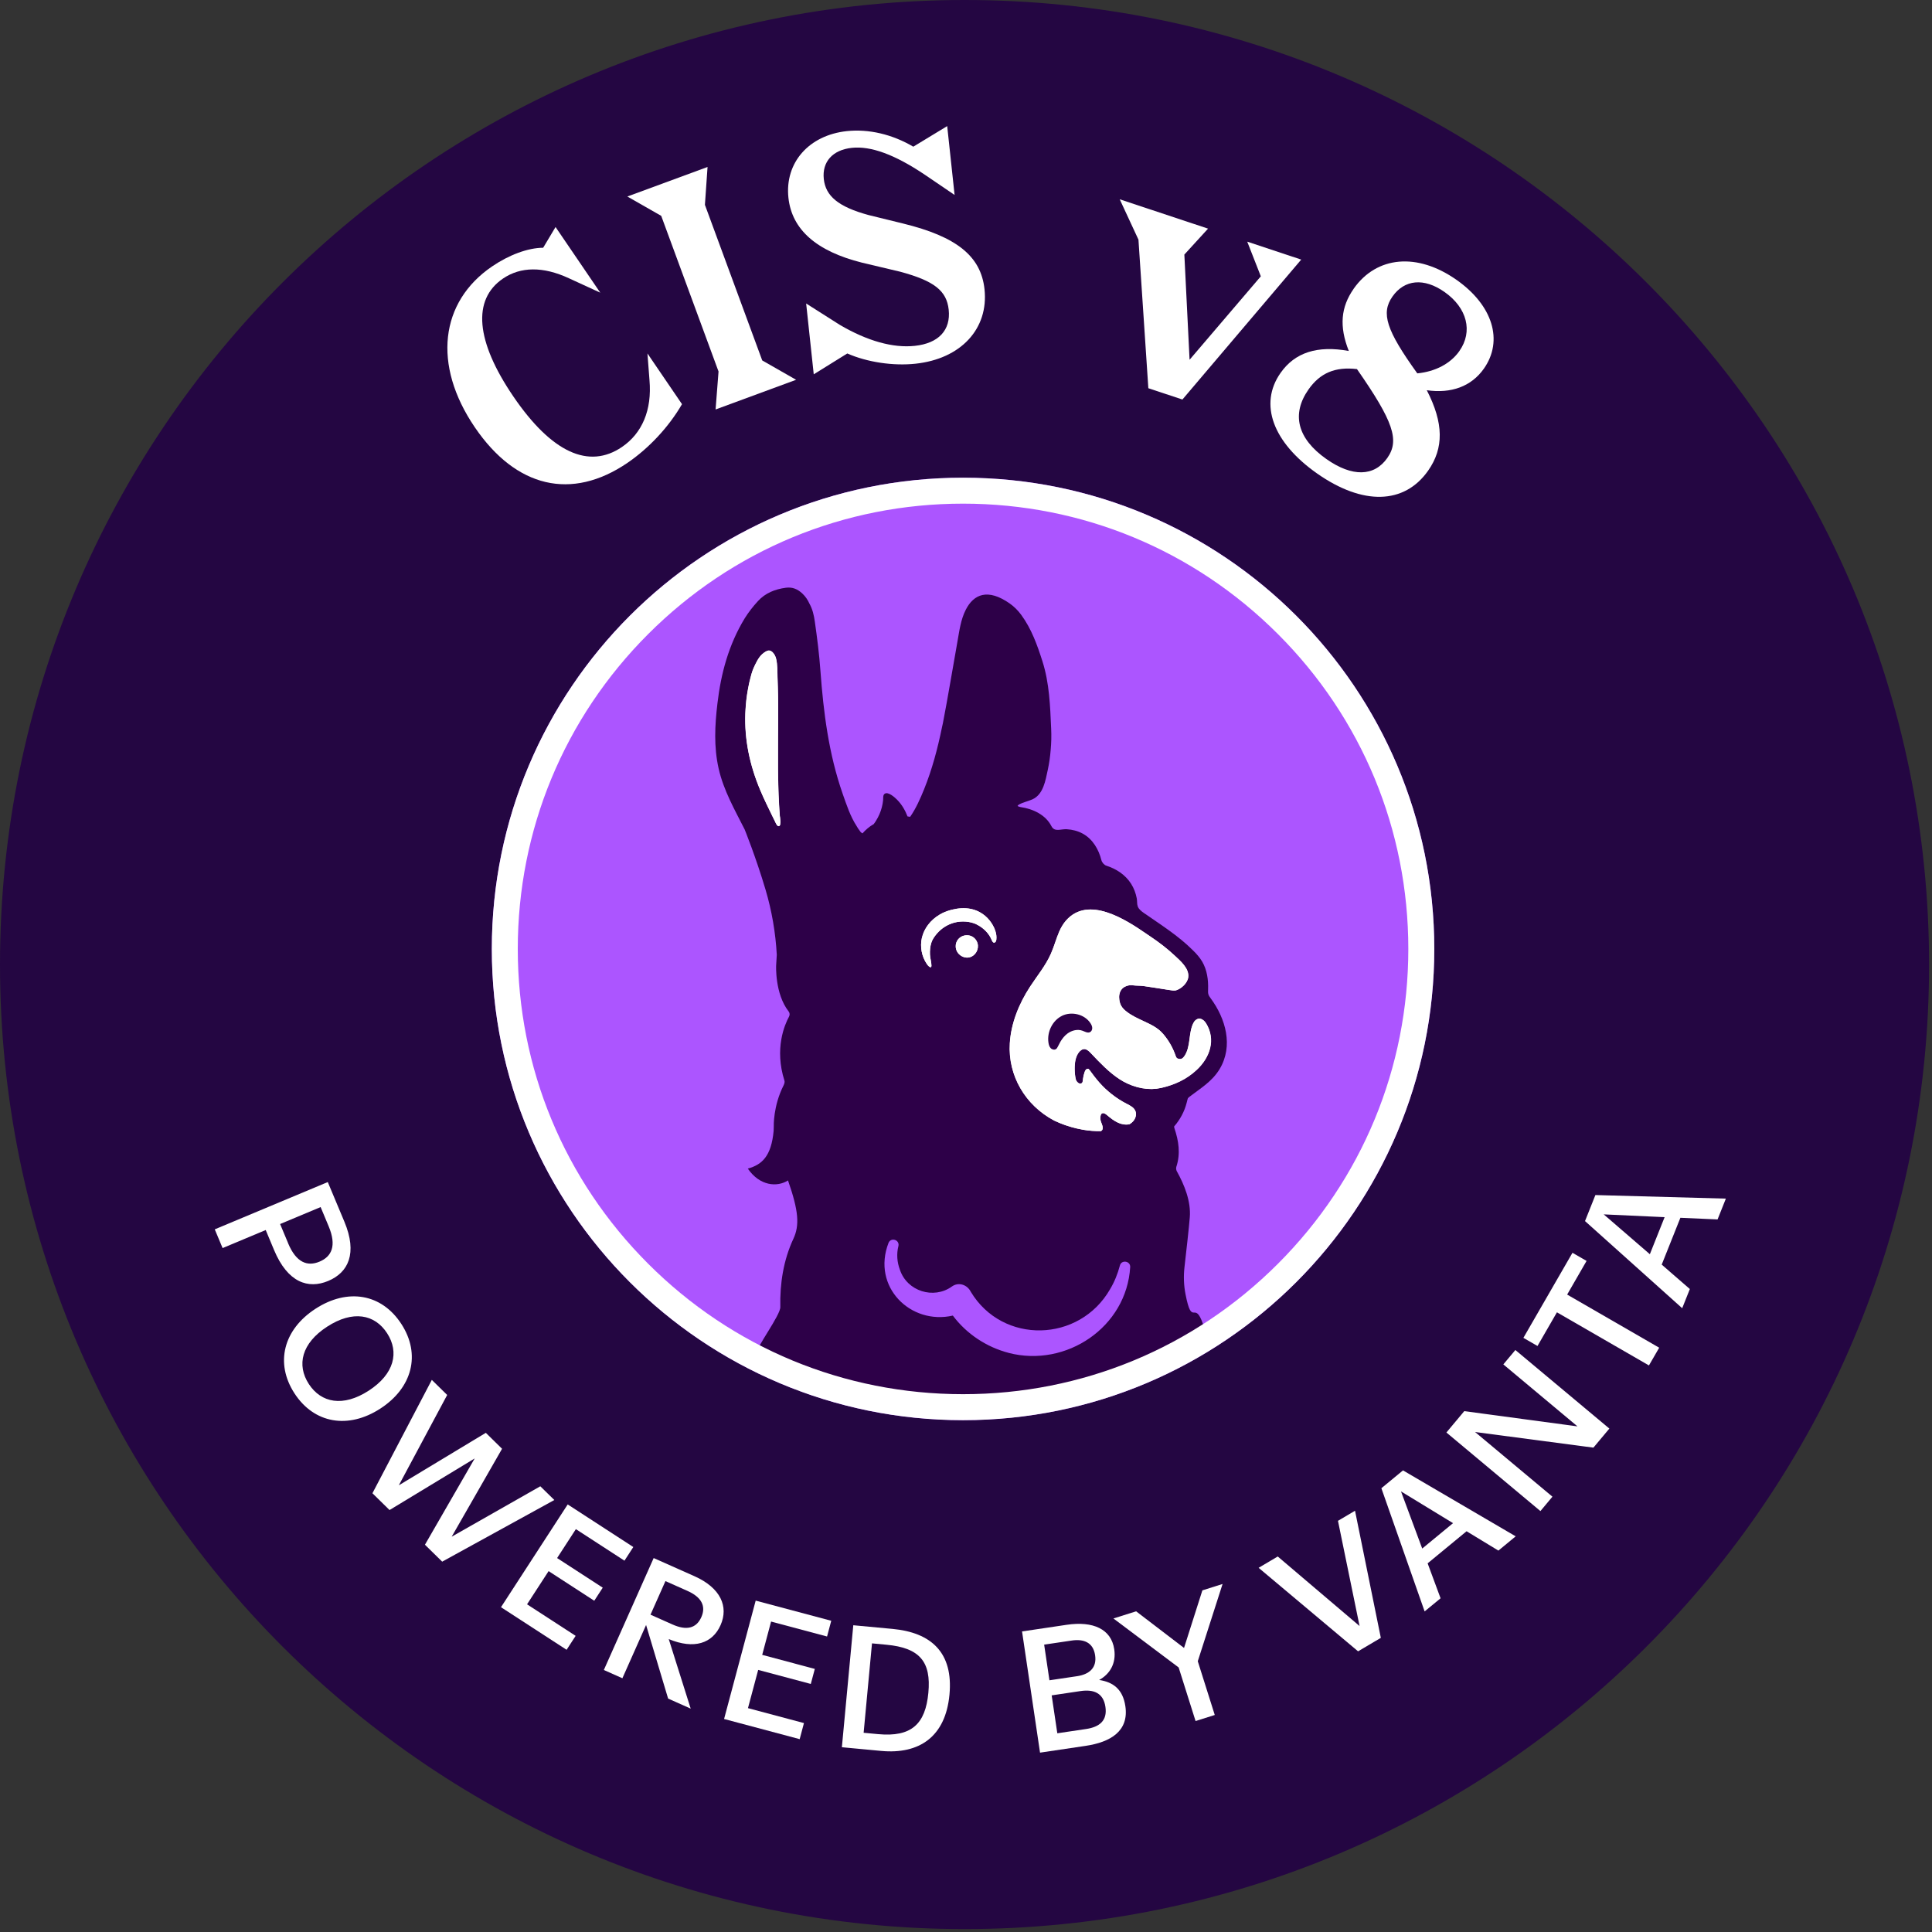
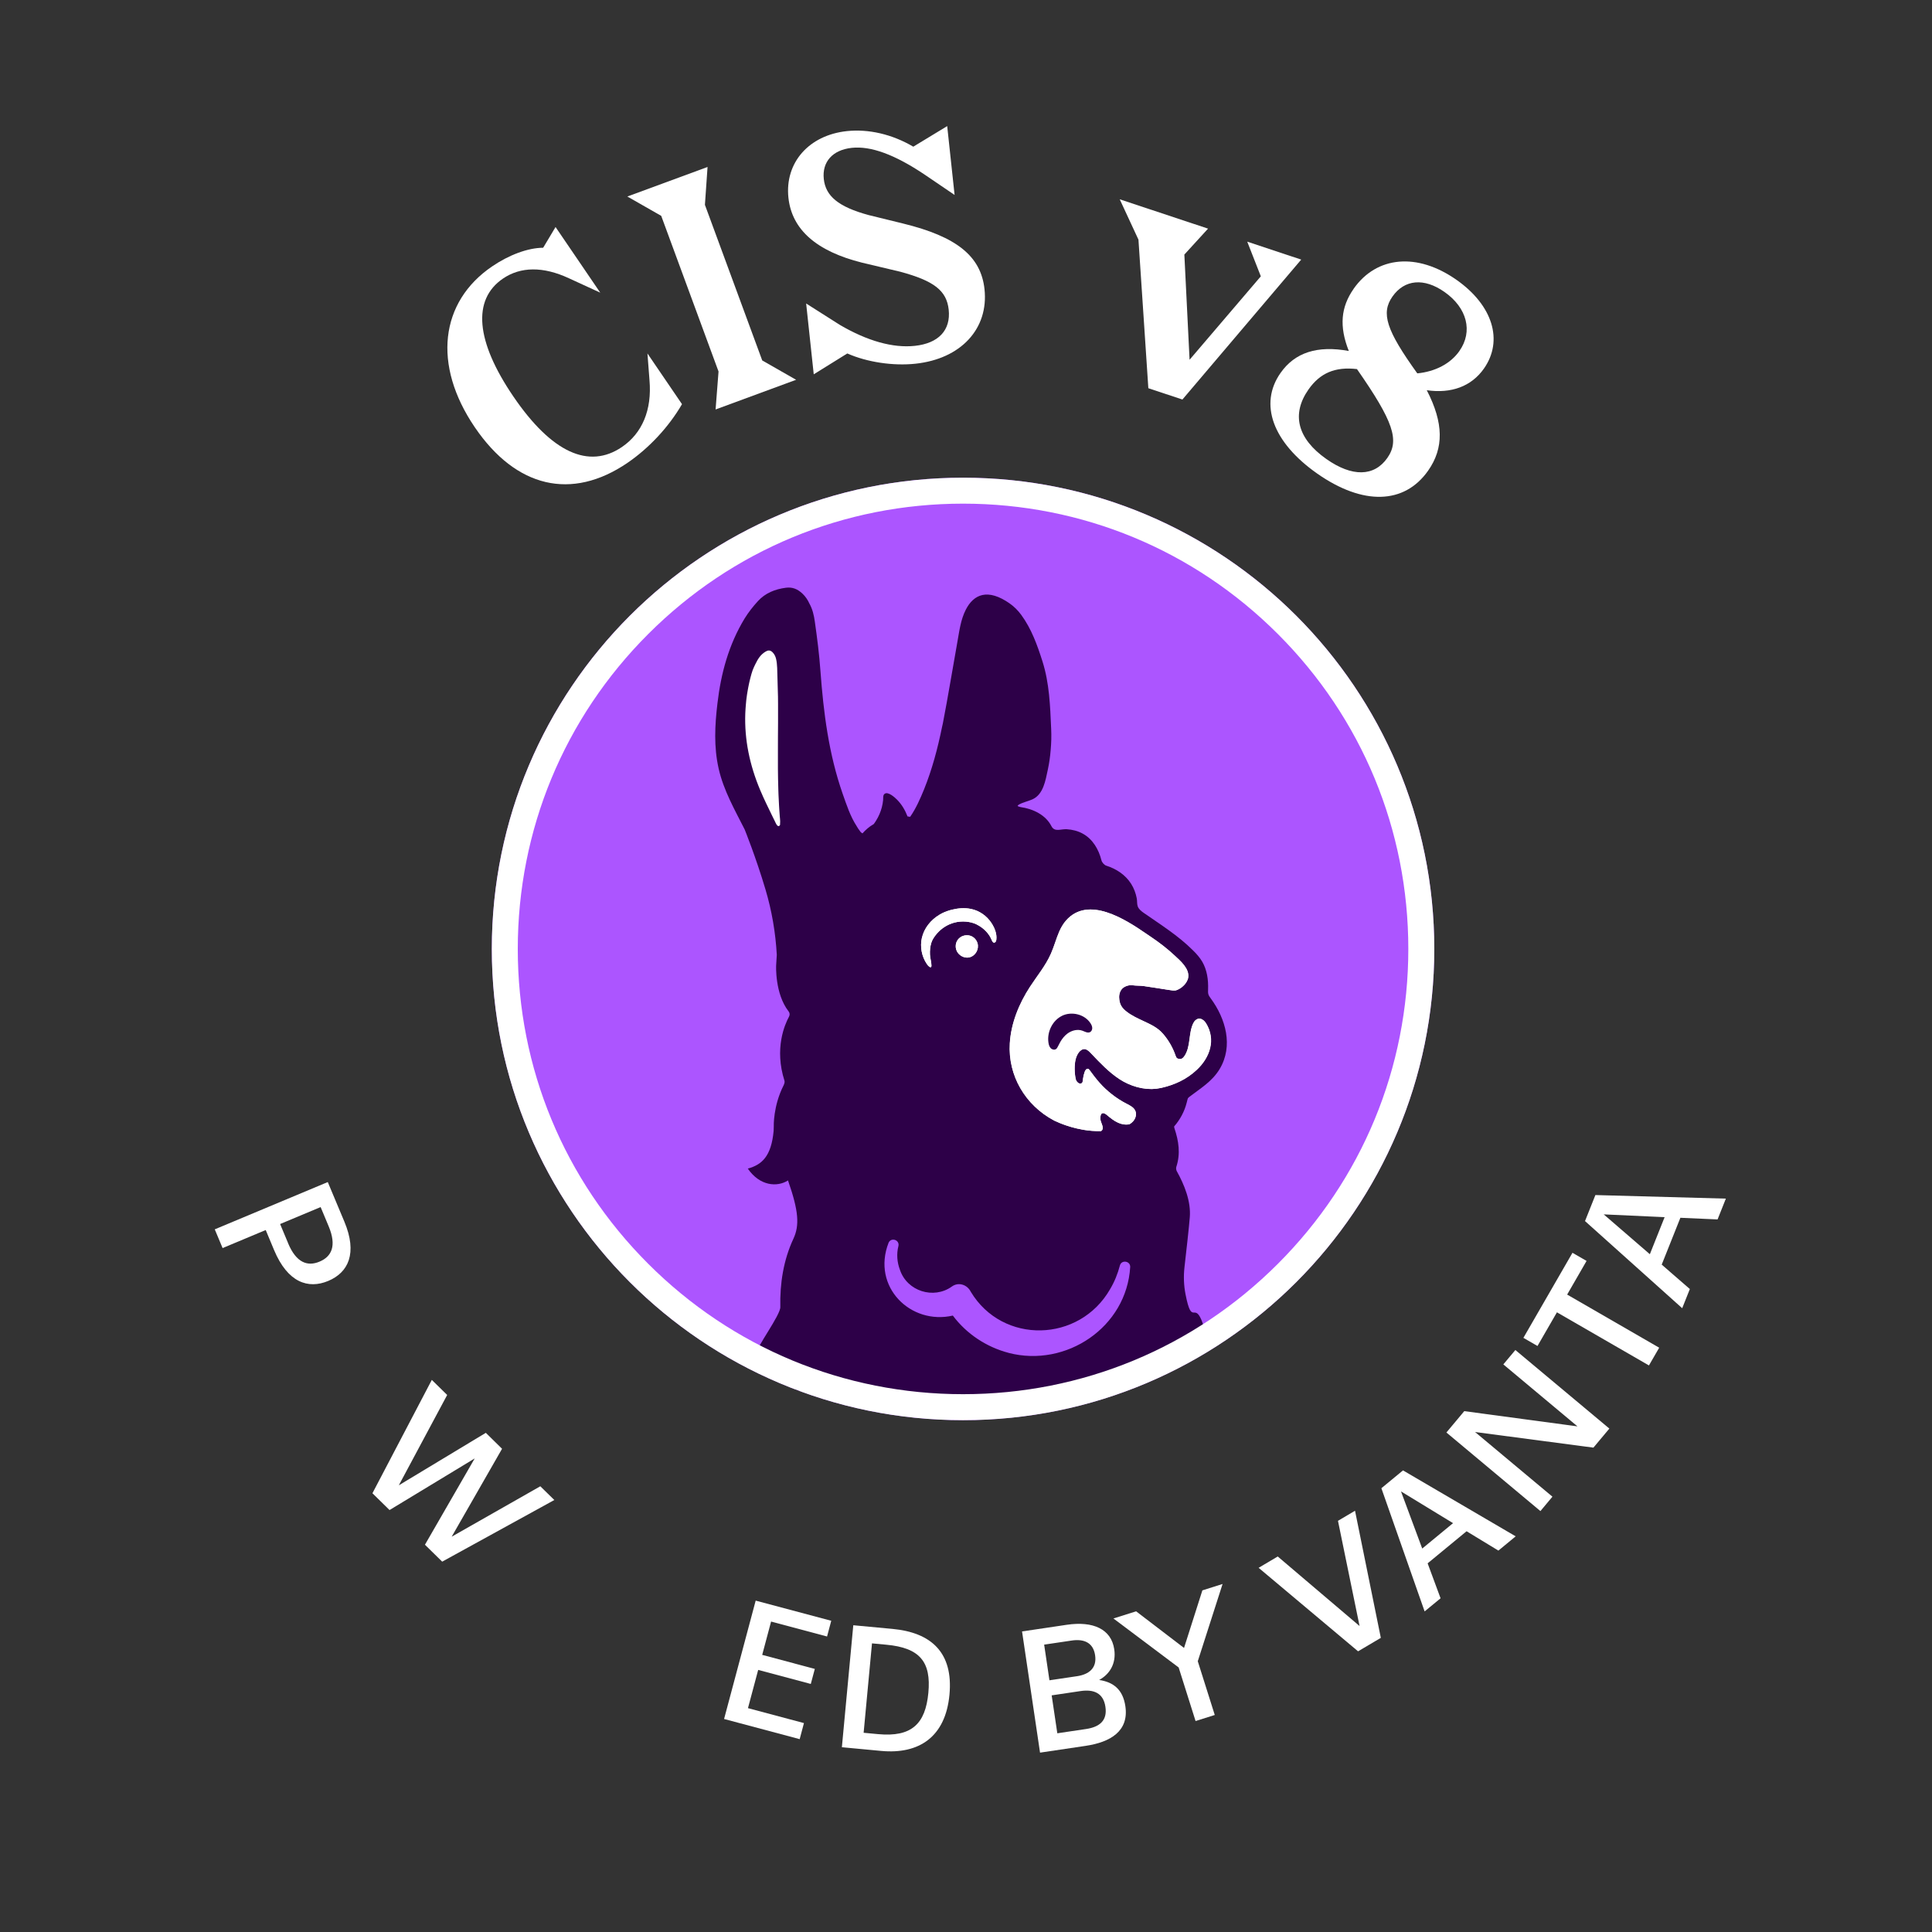
<svg xmlns="http://www.w3.org/2000/svg" width="596" height="596" viewBox="0 0 596 596" fill="none">
  <rect x="0" y="0" width="596" height="596" fill="#333333" stroke="none" />
  <g clip-path="url(#clip0_9684_473)">
-     <path d="M297.55 590.1C459.121 590.1 590.1 459.121 590.1 297.55C590.1 135.979 459.121 5 297.55 5C135.979 5 5 135.979 5 297.55C5 459.121 135.979 590.1 297.55 590.1Z" fill="#240642" stroke="#240642" stroke-width="10" stroke-miterlimit="10" />
    <path d="M297.09 438.1C377.376 438.1 442.46 373.016 442.46 292.73C442.46 212.445 377.376 147.36 297.09 147.36C216.804 147.36 151.72 212.445 151.72 292.73C151.72 373.016 216.804 438.1 297.09 438.1Z" fill="#AC55FF" />
    <path d="M303.26 432.92C329.49 433.08 327.68 432 350.35 422.47C361.04 417.79 365.33 414.01 365.33 414.01C361.89 412.15 373.55 415.61 371.11 408.47C368.5 400.81 367.77 409.68 365.73 399.32C365.18 396.55 365.08 393.7 365.4 390.89C365.96 385.99 366.78 378.76 367.04 375.5C367.43 370.55 365.34 365.44 363 361.25C362.82 360.88 362.76 360.32 362.89 359.93C364.22 355.88 363.62 351.97 362.29 348.03C362.23 347.86 362.21 347.69 362.21 347.49C364.03 345.41 365.38 342.91 366.06 340.24C366.22 339.61 366.32 339.17 366.45 338.8C366.55 338.67 366.67 338.55 366.78 338.46C370.18 335.83 373.9 333.7 376.26 329.76C380.51 322.65 378.12 314.27 373.5 307.99C373.23 307.62 372.93 307.23 372.79 306.79C372.63 306.29 372.66 305.75 372.68 305.23C372.79 302.27 372.36 299.2 370.86 296.64C370.09 295.34 369.07 294.2 367.98 293.14C363.48 288.64 358.03 285.24 352.81 281.6C352.09 281.1 351.26 280.45 350.97 279.58C350.71 278.86 350.83 277.94 350.68 277.15C350.38 275.55 349.8 274 348.93 272.63C347.16 269.85 344.35 268.02 341.25 267.04C340.63 266.84 339.94 266.04 339.78 265.38C338.93 262.02 337.1 258.84 333.98 257.15C332.48 256.33 330.79 255.92 329.1 255.81C327.23 255.69 325.33 256.79 324.34 254.84C322.58 251.38 318.68 249.52 314.8 248.97C314.61 248.92 314.43 248.86 314.23 248.8C314.11 248.76 313.98 248.7 313.91 248.61C314 248.44 314.19 248.28 314.35 248.19C315.64 247.48 317.12 247.19 318.47 246.6C321.88 245.09 322.53 240.72 323.24 237.44C323.67 235.44 323.96 233.42 324.12 231.38C324.32 229.19 324.38 226.98 324.27 224.79C323.96 217.78 323.73 210.75 321.58 204C319.98 198.97 318.2 194 315.04 189.68C314.04 188.32 312.84 187.11 311.46 186.15C304.7 181.42 300.38 183.32 297.95 188.06C296.35 191.18 295.95 194.64 295.34 198.04C293.84 206.38 292.49 214.77 290.87 223.11C290.78 223.52 290.7 223.95 290.59 224.37C289.26 230.88 287.55 237.34 285.06 243.51C283.88 246.41 282.58 249.37 280.78 251.97L279.96 251.86C279.23 249.96 278.22 248.21 276.75 246.71C276.06 246.02 273.95 244.06 272.87 244.9C272.33 245.31 272.49 246.25 272.43 246.84C272.36 247.58 272.22 248.33 272.03 249.06C271.65 250.52 271.04 251.91 270.24 253.19C270.02 253.56 269.78 253.9 269.51 254.25C269.45 254.28 269.38 254.31 269.31 254.35C268.08 255.09 267 256.03 266.06 257.09C265.94 257.03 265.81 256.94 265.64 256.8C265.59 256.77 265.54 256.71 265.49 256.66C265.23 256.3 264.97 255.94 264.71 255.58C264.55 255.32 264.41 255.08 264.28 254.87C262.29 251.81 261.15 248.27 259.94 244.84C255.65 232.56 254.04 219.81 253.09 206.92C252.73 201.84 252.08 196.78 251.36 191.73C251.09 189.8 250.65 187.89 249.7 186.21C249.19 185.08 248.51 184.03 247.52 183.1C246.04 181.72 244.46 181.05 242.44 181.31C239.1 181.75 236.08 182.94 233.79 185.46C232.28 187.11 230.88 188.9 229.71 190.79C224.81 198.85 222.4 207.72 221.32 217.02C220.52 223.73 220.18 230.39 221.69 237.08C223.2 243.8 226.65 249.8 229.72 255.88C229.72 255.88 233.17 264.38 236.15 274.41C238.1 280.97 239.26 287.74 239.63 294.55C239.55 295.65 239.49 296.73 239.43 297.83C239.43 297.83 239 306.53 243.28 312.01C243.65 312.47 243.69 313.11 243.4 313.63C242.07 316.08 238.84 323.48 242 333.39C242.14 333.82 241.92 334.44 241.71 334.86C238.48 341.23 238.7 347.47 238.7 347.47C238.7 347.91 238.68 348.37 238.66 348.85C237.93 356.77 235.01 359.31 230.69 360.5C234.42 365.93 239.79 366.26 243.09 364.15C246.38 373.56 246.7 377.99 244.74 382.18C241.68 388.74 240.56 395.99 240.72 403.22C240.77 405.69 233.34 415.59 233.07 417.93C232.06 426.74 246.87 423.41 245.49 426.14C242.32 432.42 255.68 426.34 263.35 432.67L303.22 432.92H303.26ZM311.17 417.35C304.34 415.57 298.18 411.51 293.94 405.84C280.94 408.83 268.82 396.99 274.12 383.36C274.93 381.59 277.6 382.52 277.15 384.4C276.53 386.83 276.74 389.4 277.6 391.67C279.81 398.37 288.05 400.89 293.62 396.89C295.68 395.39 298.38 396.29 299.47 398.49C309.31 414.84 332.98 414.17 342.43 397.73C343.81 395.44 344.79 392.97 345.48 390.38C345.96 388.54 348.75 388.98 348.65 390.88C347.55 409.42 328.92 421.94 311.17 417.36V417.35Z" fill="#2D0048" />
    <path d="M286.7 298.22C286.7 298.22 286.79 298.29 286.84 298.31C286.93 298.36 287.03 298.4 287.13 298.37C287.3 298.32 287.34 298.1 287.34 297.92C287.34 296.74 286.93 295.65 286.88 294.48C286.82 293.22 286.94 291.95 287.33 290.75C287.65 289.76 288.33 288.82 289 288.03C290.39 286.4 292.28 285.19 294.35 284.63C295.53 284.31 296.77 284.21 297.99 284.31C299.08 284.4 300.21 284.65 301.19 285.13C301.82 285.44 302.41 285.8 302.97 286.22C303.85 286.89 304.62 287.69 305.22 288.62C305.52 289.08 305.76 289.57 305.97 290.08C306.14 290.49 306.45 291.01 306.95 290.7C307.23 290.53 307.32 290.17 307.36 289.85C307.47 288.94 307.33 288.03 307.04 287.15V287.13C306.83 286.49 306.54 285.88 306.2 285.3C306.09 285.1 305.97 284.91 305.84 284.72C304.38 282.5 302.08 280.89 299.45 280.38C297.56 280.01 295.59 280.16 293.72 280.62C292.67 280.88 291.64 281.23 290.67 281.71C290.37 281.86 290.08 282.02 289.8 282.19C287.15 283.78 285.08 286.31 284.39 289.35C283.78 292.08 284.34 295.04 285.91 297.36C286.13 297.69 286.38 298 286.71 298.22H286.7Z" fill="white" />
-     <path d="M240.59 251.86C240.57 251.37 240.52 250.89 240.49 250.41C240.47 250.19 240.46 249.97 240.44 249.75C240.41 249.36 240.39 248.97 240.37 248.59C240.3 247.46 240.25 246.33 240.2 245.19C240.17 244.7 240.16 244.22 240.15 243.73C240.08 241.54 240.04 239.34 240.02 237.15C240.02 236.4 240.01 235.65 240.02 234.9C240.01 233.65 240.01 232.41 240.02 231.17C240.02 229.92 240.03 228.67 240.03 227.42L240.06 223.07C240.06 221.63 240.06 220.19 240.06 218.74C240.06 218.21 240.06 217.68 240.06 217.16C240.06 216.41 240.05 215.67 240.04 214.92C240 212.92 239.96 210.92 239.87 208.91C239.79 207.06 239.89 205.04 239.44 203.24C239.28 202.58 238.99 201.95 238.55 201.45C238.47 201.36 238.39 201.26 238.3 201.18C238.01 200.92 237.66 200.71 237.28 200.69C236.89 200.67 236.52 200.85 236.18 201.05C234.59 202 233.82 203.36 233.03 204.96C232.89 205.23 232.76 205.51 232.64 205.78C232.33 206.48 232.06 207.19 231.86 207.9C231.63 208.71 231.42 209.53 231.23 210.34C231.18 210.56 231.13 210.77 231.09 210.98C231 211.41 230.91 211.85 230.83 212.28C230.76 212.62 230.7 212.95 230.65 213.29C230.6 213.61 230.54 213.93 230.49 214.25C230.43 214.62 230.38 215 230.34 215.36C230.32 215.51 230.3 215.67 230.28 215.84C230.25 216.01 230.24 216.18 230.22 216.36C230.22 216.37 230.22 216.39 230.22 216.42C230.18 216.78 230.15 217.14 230.12 217.5C230.08 217.89 230.06 218.27 230.03 218.65C230.02 218.76 230.02 218.87 230.01 218.99C229.98 219.38 229.96 219.77 229.95 220.16C229.67 228.15 231.29 236.02 234.54 243.73C235.12 245.1 235.73 246.45 236.37 247.8C237.01 249.14 237.66 250.48 238.31 251.81C238.37 251.91 238.42 252.02 238.47 252.13C238.69 252.57 238.9 253.01 239.12 253.45C239.28 253.78 239.42 254.14 239.64 254.45C239.68 254.5 239.71 254.56 239.76 254.61C239.9 254.76 240.07 254.89 240.26 254.87C240.41 254.85 240.53 254.75 240.6 254.61C240.67 254.49 240.7 254.34 240.72 254.19C240.76 253.9 240.77 253.6 240.76 253.3C240.76 253.06 240.73 252.81 240.71 252.57C240.69 252.34 240.64 252.1 240.64 251.87L240.59 251.86Z" fill="white" />
    <path d="M372.03 315.63C371.63 314.99 371.03 314.43 370.31 314.28C370.19 314.25 370.06 314.24 369.95 314.23C369.14 314.32 368.49 314.9 368.12 315.69C366.62 318.82 367.38 322.79 365.47 325.7C365.24 326.05 364.96 326.39 364.59 326.58C364.3 326.72 363.94 326.75 363.64 326.63C363.54 326.63 363.44 326.61 363.35 326.57C363.26 326.54 363.17 326.49 363.09 326.42C362.86 326.21 362.75 325.91 362.65 325.61C361.81 323.17 360.5 320.9 358.82 318.95C357.14 316.99 355.02 316.05 352.7 314.96C351 314.16 349.26 313.37 347.75 312.23C346.07 310.98 345.34 309.82 345.26 307.73C345.25 307.46 345.26 307.2 345.3 306.95C345.3 306.87 345.33 306.8 345.34 306.73C345.37 306.56 345.41 306.39 345.47 306.24C345.5 306.17 345.52 306.09 345.55 306.02C345.62 305.85 345.7 305.69 345.79 305.54C345.82 305.5 345.83 305.45 345.86 305.41C345.98 305.24 346.11 305.08 346.26 304.94C346.32 304.88 346.4 304.82 346.47 304.76C346.57 304.68 346.66 304.61 346.77 304.54C346.85 304.49 346.94 304.43 347.03 304.39C347.14 304.33 347.26 304.29 347.38 304.24C347.47 304.21 347.55 304.17 347.65 304.14C348.18 303.95 348.79 303.88 349.46 303.96C350.57 304.11 351.73 304.04 352.84 304.19C355.41 304.55 357.96 304.99 360.54 305.38C361.28 305.49 362.08 305.65 362.78 305.52C363.42 305.32 364.08 304.96 364.66 304.49C364.67 304.49 364.68 304.47 364.69 304.46C364.87 304.31 365.05 304.16 365.21 303.99C365.25 303.95 365.28 303.91 365.32 303.87C365.45 303.73 365.59 303.58 365.7 303.43C365.76 303.35 365.81 303.27 365.86 303.19C365.94 303.07 366.03 302.95 366.1 302.82C366.17 302.69 366.22 302.56 366.28 302.44C366.32 302.35 366.37 302.27 366.4 302.18C366.48 301.96 366.54 301.74 366.57 301.51C366.96 298.78 364.13 296.41 362.35 294.75C360.1 292.65 357.62 290.74 355.05 289.02C354.58 288.71 354.11 288.38 353.64 288.06C347.2 283.63 335.73 276.19 328.88 283.98C328.65 284.24 328.44 284.5 328.25 284.77C328.17 284.89 328.09 285.01 328.02 285.13C327.91 285.29 327.8 285.45 327.7 285.61C327.57 285.82 327.45 286.05 327.33 286.27C327.29 286.34 327.25 286.42 327.21 286.49C327.06 286.79 326.91 287.09 326.78 287.4C325.84 289.58 325.22 291.94 324.26 294.11C324.26 294.11 324.26 294.13 324.25 294.13C324.23 294.17 324.22 294.21 324.2 294.25C322.58 297.92 319.97 301.04 317.78 304.4C314.38 309.63 311.93 315.6 311.54 321.82C310.91 331.84 316.33 340.95 325.14 345.64C325.24 345.69 325.32 345.73 325.42 345.78C325.9 346.01 326.39 346.22 326.89 346.42C327.03 346.48 327.17 346.53 327.3 346.59C327.69 346.75 328.09 346.9 328.5 347.04C328.63 347.08 328.75 347.13 328.88 347.17C329.97 347.54 331.09 347.87 332.23 348.13C332.28 348.14 332.33 348.15 332.38 348.16C332.94 348.29 333.5 348.4 334.06 348.5C334.09 348.5 334.12 348.51 334.15 348.52C335.98 348.83 337.84 348.98 339.67 348.94C340.11 348.66 340.32 348.18 340.13 347.41C340 346.87 339.73 346.36 339.58 345.82C339.44 345.3 339.42 344.75 339.53 344.22C339.58 343.96 339.67 343.69 339.89 343.53C340.36 343.18 341 343.57 341.45 343.94C342.54 344.86 343.66 345.78 344.96 346.36C346.06 346.85 347.32 347.07 348.47 346.81C348.67 346.68 348.87 346.54 349.06 346.39C349.25 346.23 349.43 346.06 349.6 345.87C350.3 345.06 350.67 343.9 350.33 342.89C350.28 342.74 350.21 342.59 350.13 342.45C350.09 342.37 350.03 342.3 349.98 342.22C349.94 342.17 349.91 342.12 349.87 342.07C349.79 341.97 349.7 341.88 349.61 341.79C349.59 341.77 349.58 341.76 349.56 341.74C349.45 341.64 349.34 341.54 349.22 341.45C348.68 341.07 348.05 340.75 347.47 340.45C345.89 339.64 344.39 338.66 342.99 337.56C342.3 337.02 341.63 336.45 340.99 335.85C340.35 335.25 339.74 334.62 339.16 333.96C338.08 332.73 337.12 331.45 336.16 330.14C336.07 330.02 335.97 329.9 335.86 329.8C335.82 329.78 335.78 329.75 335.73 329.74C335.48 329.67 335.2 329.79 335.02 329.98C334.84 330.17 334.74 330.42 334.64 330.66C334.38 331.37 334.2 332.12 334.11 332.88C334.04 333.44 334.11 334.22 333.33 334.28C332.97 334.31 332.63 334.11 332.39 333.83C332.3 333.74 332.21 333.65 332.14 333.54C331.91 333.18 331.82 332.75 331.75 332.32C331.57 331.22 331.51 330.11 331.55 329C331.61 327.48 331.89 325.9 332.8 324.68C333.27 324.05 334 323.51 334.77 323.65C334.96 323.69 335.14 323.77 335.32 323.87C335.85 324.14 336.33 324.66 336.7 325.06C339.37 327.87 342.07 330.73 345.31 332.87C345.73 333.15 346.16 333.41 346.6 333.65C347.01 333.87 347.42 334.08 347.84 334.27C347.9 334.3 347.96 334.33 348.03 334.36C348.43 334.54 348.84 334.71 349.26 334.86C349.34 334.89 349.42 334.92 349.49 334.94C349.91 335.09 350.33 335.22 350.75 335.34C350.81 335.36 350.88 335.37 350.95 335.39C351.84 335.63 352.75 335.79 353.67 335.88C353.74 335.88 353.8 335.89 353.87 335.9C354.31 335.94 354.75 335.95 355.19 335.95C355.27 335.95 355.35 335.95 355.44 335.95C355.88 335.94 356.32 335.91 356.76 335.86C356.83 335.86 356.89 335.84 356.96 335.83C357.42 335.77 357.88 335.69 358.34 335.59C362.33 334.67 366.03 333.03 369.21 330.04C373.28 326.24 375.2 320.73 372.06 315.64L372.03 315.63Z" fill="white" />
    <path d="M301.23 290.22C300.97 289.76 300.62 289.39 300.21 289.11C300.16 289.08 300.12 289.04 300.07 289.01C299.97 288.95 299.86 288.9 299.76 288.85C299.68 288.81 299.61 288.78 299.53 288.75C299.43 288.71 299.34 288.68 299.24 288.65C299.14 288.62 299.03 288.6 298.93 288.58C298.84 288.56 298.75 288.55 298.66 288.54C298.53 288.53 298.4 288.52 298.26 288.53C298.19 288.53 298.11 288.53 298.04 288.53C297.83 288.54 297.61 288.57 297.4 288.63C295.5 289.11 294.43 290.97 294.97 292.89C295.03 293.1 295.11 293.3 295.21 293.49C295.31 293.68 295.43 293.86 295.56 294.03C296.4 295.08 297.83 295.66 299.13 295.32C300.96 294.84 302.09 292.82 301.56 290.98C301.48 290.71 301.37 290.46 301.24 290.23L301.23 290.22Z" fill="white" />
    <path d="M240.68 254.17C240.66 254.32 240.63 254.46 240.56 254.59C240.49 254.72 240.37 254.83 240.22 254.85C240.03 254.87 239.86 254.74 239.72 254.59C239.68 254.54 239.64 254.48 239.6 254.43C239.38 254.12 239.24 253.77 239.08 253.43C238.86 252.99 238.65 252.55 238.43 252.11C238.38 252.01 238.33 251.9 238.27 251.79C237.62 250.45 236.96 249.12 236.33 247.78C235.69 246.44 235.08 245.08 234.5 243.71C231.25 235.99 229.63 228.13 229.91 220.14C229.92 219.75 229.94 219.36 229.97 218.97C229.97 218.85 229.97 218.74 229.99 218.63C230.02 218.25 230.04 217.86 230.08 217.48C230.11 217.12 230.14 216.76 230.18 216.4C230.18 216.38 230.18 216.36 230.18 216.34C230.2 216.16 230.21 216 230.24 215.82C230.26 215.66 230.28 215.5 230.3 215.34C230.34 214.98 230.4 214.6 230.45 214.23C230.5 213.91 230.56 213.59 230.61 213.27C230.66 212.93 230.72 212.6 230.79 212.26C230.88 211.83 230.96 211.39 231.05 210.96C231.09 210.75 231.14 210.53 231.19 210.32C231.38 209.51 231.58 208.7 231.82 207.88C232.02 207.16 232.28 206.45 232.6 205.76C232.72 205.49 232.85 205.21 232.99 204.94C233.78 203.34 234.56 201.98 236.14 201.03C236.48 200.83 236.85 200.65 237.24 200.67C237.62 200.69 237.97 200.89 238.26 201.16C238.35 201.24 238.43 201.34 238.51 201.43C238.95 201.93 239.24 202.56 239.4 203.22C239.84 205.02 239.75 207.04 239.83 208.89C239.91 210.89 239.96 212.9 240 214.9C240 215.65 240.02 216.39 240.02 217.14C240.02 217.67 240.02 218.2 240.02 218.72C240.02 220.17 240.02 221.61 240.02 223.05L239.99 227.4C239.99 228.65 239.98 229.9 239.98 231.15C239.98 232.39 239.98 233.64 239.98 234.88C239.98 235.63 239.98 236.38 239.98 237.13C240 239.33 240.04 241.52 240.11 243.71C240.12 244.2 240.14 244.68 240.16 245.17C240.21 246.3 240.26 247.44 240.33 248.57C240.35 248.96 240.37 249.35 240.4 249.73C240.41 249.95 240.43 250.17 240.45 250.39C240.48 250.88 240.54 251.36 240.55 251.84C240.55 252.07 240.6 252.31 240.62 252.54C240.65 252.78 240.67 253.03 240.67 253.27C240.68 253.57 240.67 253.87 240.63 254.16L240.68 254.17Z" fill="white" />
    <path d="M284.39 289.35C285.07 286.31 287.15 283.77 289.8 282.19C290.08 282.02 290.37 281.86 290.67 281.71C291.64 281.23 292.67 280.87 293.72 280.62C295.59 280.16 297.56 280.01 299.45 280.38C302.08 280.89 304.38 282.5 305.84 284.72C305.96 284.91 306.08 285.1 306.2 285.3C306.54 285.88 306.83 286.5 307.04 287.13V287.15C307.33 288.02 307.47 288.93 307.36 289.85C307.32 290.17 307.23 290.53 306.95 290.7C306.45 291 306.14 290.48 305.97 290.08C305.75 289.57 305.52 289.09 305.22 288.62C304.62 287.7 303.85 286.89 302.97 286.22C302.42 285.8 301.82 285.43 301.19 285.13C300.21 284.65 299.08 284.41 297.99 284.31C296.77 284.21 295.53 284.31 294.35 284.63C292.28 285.19 290.4 286.4 289 288.03C288.33 288.82 287.64 289.76 287.33 290.75C286.94 291.95 286.82 293.22 286.88 294.48C286.93 295.64 287.34 296.74 287.34 297.92C287.34 298.1 287.3 298.32 287.13 298.37C287.03 298.4 286.93 298.36 286.84 298.31C286.79 298.28 286.75 298.25 286.7 298.22C286.38 298 286.12 297.69 285.9 297.36C284.33 295.05 283.77 292.08 284.38 289.35H284.39Z" fill="white" />
    <path d="M299.12 295.31C297.83 295.65 296.39 295.08 295.55 294.02C295.42 293.85 295.3 293.67 295.2 293.48C295.1 293.29 295.02 293.09 294.96 292.88C294.41 290.96 295.49 289.1 297.39 288.62C297.61 288.57 297.82 288.54 298.03 288.52C298.11 288.52 298.18 288.52 298.25 288.52C298.38 288.52 298.52 288.52 298.65 288.53C298.74 288.53 298.83 288.56 298.92 288.57C299.03 288.59 299.13 288.61 299.23 288.64C299.33 288.67 299.43 288.7 299.52 288.74C299.6 288.77 299.68 288.81 299.75 288.84C299.86 288.89 299.96 288.94 300.06 289C300.11 289.03 300.15 289.06 300.2 289.1C300.61 289.38 300.96 289.76 301.22 290.21C301.35 290.44 301.46 290.69 301.54 290.96C302.07 292.8 300.94 294.81 299.11 295.3L299.12 295.31Z" fill="white" />
    <path d="M356.92 335.82C356.85 335.82 356.79 335.84 356.72 335.85C356.28 335.9 355.84 335.93 355.4 335.94C355.32 335.94 355.24 335.94 355.15 335.94C354.71 335.94 354.27 335.93 353.83 335.89C353.76 335.89 353.7 335.88 353.63 335.87C352.71 335.78 351.8 335.62 350.91 335.38C350.84 335.36 350.78 335.35 350.71 335.33C350.29 335.21 349.87 335.08 349.45 334.93C349.37 334.9 349.29 334.87 349.22 334.85C348.81 334.7 348.4 334.53 347.99 334.35C347.93 334.32 347.87 334.29 347.8 334.26C347.38 334.07 346.97 333.86 346.56 333.64C346.12 333.39 345.69 333.13 345.27 332.86C342.02 330.72 339.33 327.87 336.66 325.05C336.29 324.66 335.81 324.13 335.28 323.86C335.1 323.75 334.92 323.67 334.73 323.64C333.96 323.5 333.22 324.04 332.76 324.67C331.85 325.89 331.57 327.47 331.51 328.99C331.47 330.1 331.54 331.22 331.71 332.31C331.78 332.73 331.87 333.17 332.1 333.53C332.17 333.64 332.25 333.73 332.35 333.82C332.59 334.1 332.93 334.29 333.29 334.27C334.06 334.21 334 333.43 334.07 332.87C334.16 332.11 334.34 331.37 334.6 330.65C334.69 330.41 334.79 330.16 334.98 329.97C335.16 329.78 335.43 329.66 335.69 329.73C335.74 329.74 335.78 329.76 335.82 329.79C335.93 329.89 336.03 330.01 336.12 330.13C337.08 331.45 338.04 332.73 339.12 333.95C339.7 334.61 340.31 335.24 340.95 335.84C341.59 336.44 342.26 337.01 342.95 337.55C344.35 338.66 345.85 339.63 347.43 340.44C348.02 340.74 348.64 341.05 349.18 341.44C349.3 341.53 349.41 341.63 349.52 341.73C349.54 341.75 349.55 341.76 349.57 341.78C349.66 341.87 349.75 341.96 349.83 342.06C349.87 342.11 349.9 342.16 349.94 342.21C349.99 342.28 350.05 342.36 350.09 342.44C350.17 342.58 350.23 342.72 350.29 342.88C350.63 343.89 350.26 345.05 349.56 345.86C349.4 346.05 349.22 346.22 349.02 346.38C348.83 346.53 348.64 346.67 348.43 346.8C347.27 347.06 346.01 346.84 344.92 346.35C343.62 345.77 342.5 344.85 341.41 343.93C340.96 343.55 340.31 343.17 339.85 343.52C339.64 343.68 339.55 343.95 339.49 344.21C339.39 344.74 339.4 345.29 339.54 345.81C339.68 346.35 339.95 346.85 340.09 347.4C340.28 348.18 340.07 348.65 339.63 348.93C337.79 348.97 335.93 348.82 334.11 348.51C334.08 348.51 334.05 348.5 334.02 348.49C333.46 348.39 332.9 348.28 332.34 348.15C332.29 348.14 332.24 348.13 332.19 348.12C331.05 347.86 329.93 347.53 328.84 347.16C328.71 347.12 328.59 347.07 328.46 347.03C328.06 346.89 327.66 346.74 327.26 346.58C327.12 346.53 326.98 346.47 326.85 346.41C326.35 346.2 325.86 345.99 325.38 345.77C325.28 345.72 325.2 345.68 325.1 345.63C316.29 340.94 310.88 331.83 311.5 321.81C311.89 315.59 314.33 309.62 317.74 304.39C319.93 301.03 322.54 297.91 324.16 294.24C324.18 294.2 324.19 294.16 324.21 294.12C324.21 294.12 324.21 294.1 324.22 294.1C325.18 291.93 325.8 289.57 326.74 287.39C326.88 287.08 327.02 286.78 327.17 286.48C327.21 286.41 327.25 286.33 327.29 286.26C327.41 286.04 327.53 285.82 327.66 285.6C327.76 285.43 327.87 285.28 327.98 285.12C328.06 285 328.13 284.88 328.21 284.76C328.41 284.49 328.62 284.22 328.84 283.97C335.69 276.17 347.16 283.61 353.6 288.05C354.07 288.38 354.55 288.7 355.01 289.01C357.58 290.73 360.05 292.64 362.31 294.74C364.09 296.4 366.92 298.77 366.53 301.5C366.5 301.72 366.44 301.95 366.36 302.17C366.33 302.26 366.28 302.34 366.24 302.43C366.18 302.56 366.13 302.69 366.06 302.81C365.99 302.94 365.9 303.06 365.82 303.18C365.77 303.26 365.72 303.34 365.66 303.42C365.54 303.57 365.41 303.72 365.28 303.86C365.24 303.9 365.21 303.94 365.17 303.98C365.01 304.15 364.83 304.3 364.65 304.45C364.64 304.45 364.63 304.47 364.62 304.48C364.03 304.95 363.38 305.31 362.74 305.51C362.04 305.64 361.24 305.48 360.5 305.37C357.92 304.98 355.38 304.54 352.8 304.18C351.69 304.03 350.53 304.1 349.42 303.95C348.75 303.86 348.15 303.94 347.61 304.13C347.52 304.16 347.43 304.2 347.34 304.23C347.22 304.27 347.1 304.32 346.99 304.38C346.9 304.43 346.82 304.48 346.73 304.53C346.62 304.6 346.53 304.67 346.43 304.75C346.36 304.81 346.29 304.86 346.22 304.93C346.07 305.07 345.94 305.23 345.82 305.4C345.79 305.44 345.77 305.49 345.75 305.53C345.66 305.68 345.58 305.84 345.51 306.01C345.48 306.08 345.46 306.16 345.43 306.23C345.38 306.39 345.34 306.55 345.3 306.72C345.29 306.79 345.27 306.87 345.26 306.94C345.23 307.19 345.21 307.45 345.22 307.72C345.3 309.82 346.03 310.97 347.71 312.22C349.22 313.36 350.96 314.15 352.66 314.95C354.98 316.04 357.1 316.98 358.78 318.94C360.46 320.89 361.77 323.17 362.61 325.6C362.7 325.9 362.81 326.2 363.05 326.41C363.13 326.47 363.22 326.52 363.31 326.56C363.4 326.59 363.5 326.61 363.6 326.62C363.9 326.74 364.26 326.71 364.55 326.57C364.92 326.38 365.2 326.04 365.43 325.69C367.34 322.78 366.58 318.81 368.08 315.68C368.45 314.89 369.1 314.31 369.91 314.22C370.03 314.22 370.15 314.24 370.27 314.27C371 314.43 371.6 314.98 371.99 315.62C375.13 320.72 373.2 326.22 369.14 330.02C365.96 333 362.26 334.65 358.27 335.57C357.81 335.68 357.35 335.75 356.89 335.81L356.92 335.82Z" fill="white" />
    <path d="M327.62 313.37C324.64 314.83 322.94 318.4 323.44 321.68C323.53 322.28 323.71 322.91 324.13 323.35C324.56 323.79 325.3 323.97 325.79 323.61C326.04 323.43 326.19 323.15 326.33 322.87C326.59 322.37 326.86 321.86 327.12 321.36C327.7 320.39 328.4 319.5 329.31 318.83C330.63 317.86 332.41 317.4 333.94 317.97C334.7 318.25 335.53 318.77 336.26 318.4C336.72 318.17 336.96 317.62 336.94 317.1C336.92 316.58 336.69 316.1 336.41 315.67C334.61 312.88 330.58 311.91 327.6 313.37H327.62Z" fill="#2D0048" />
    <path d="M297.09 155.37C333.78 155.37 368.28 169.66 394.22 195.6C420.17 221.55 434.45 256.04 434.45 292.73C434.45 329.42 420.16 363.92 394.22 389.86C368.27 415.81 333.78 430.09 297.09 430.09C260.4 430.09 225.9 415.8 199.96 389.86C174.01 363.92 159.73 329.42 159.73 292.73C159.73 256.04 174.02 221.54 199.96 195.6C225.9 169.66 260.4 155.37 297.09 155.37ZM297.09 147.37C216.81 147.37 151.72 212.45 151.72 292.74C151.72 373.03 216.8 438.11 297.09 438.11C377.38 438.11 442.46 373.03 442.46 292.74C442.46 212.45 377.38 147.37 297.09 147.37Z" fill="white" />
    <path d="M199.74 109.05L210.39 124.68C206.3 131.73 200.2 138.26 193.56 142.79C176.31 154.54 159.17 150.45 146.48 131.82C133.35 112.54 135.76 93.11 151.8 82.19C156.98 78.66 162.83 76.45 167.56 76.43L171.38 70.03L185.17 90.28L175.5 85.84C167.53 82.14 160.6 82.24 155.17 85.93C145.61 92.44 146.77 105.29 158.36 122.3C170.17 139.63 181.66 144.84 191.87 137.89C198.11 133.64 201.16 126.46 200.36 117.28L199.73 109.05H199.74Z" fill="white" />
    <path d="M220.75 126.321L221.66 114.601L203.98 66.591L193.53 60.621L218.27 51.511L217.46 63.191L235.14 111.191L245.59 117.161L220.76 126.311L220.75 126.321Z" fill="white" />
    <path d="M248.7 93.63L259.06 100.21C267.58 105.21 275.5 107.42 282.23 106.69C289.54 105.91 293.34 101.85 292.66 95.52C292.03 89.67 288.16 86.64 277.7 83.82L265.97 81.04C251.89 77.52 244.28 70.85 243.22 61.01C242.06 50.19 249.53 41.71 261.22 40.45C267.94 39.73 275.22 41.41 281.74 45.25L292.2 38.9L294.48 60.14L285.34 53.93C275.99 47.64 268.61 44.98 262.76 45.61C256.82 46.25 253.57 49.95 254.13 55.21C254.69 60.47 258.6 63.8 267.94 66.34L278.57 68.95C295.07 72.99 302.61 78.99 303.71 89.22C305.02 101.4 296.45 110.7 282.42 112.2C275.5 112.94 267.49 111.73 261.38 109.04L251.03 115.47L248.69 93.64L248.7 93.63Z" fill="white" />
    <path d="M354.25 119.76L351.2 73.93L345.42 61.48L372.67 70.531L365.36 78.531L366.97 110.98L388.95 85.24L384.76 74.55L401.41 80.081L364.76 123.25L354.25 119.76Z" fill="white" />
    <path d="M417.59 89.07C424.69 78.971 437.22 77.831 449.33 86.341C460.48 94.171 463.85 105.05 457.77 113.71C453.88 119.24 447.66 121.46 440.15 120.38C445.37 130.51 445.45 138.24 440.55 145.21C433.23 155.63 420.41 155.97 406.3 146.06C392.67 136.48 388.28 124.66 395.04 115.04C399.49 108.7 406.42 106.51 416.09 108.27C413.07 100.64 413.65 94.701 417.59 89.091V89.07ZM403.67 120.13C398.32 127.75 400.2 135.3 409.18 141.61C417.12 147.19 423.92 147.05 427.97 141.28C431.8 135.83 429.88 130.04 418.61 113.86C411.86 113.07 407.22 115.08 403.67 120.13ZM450.21 108.27C454.44 102.26 452.6 94.981 445.63 90.081C439.3 85.63 433.27 86.191 429.56 91.481C425.95 96.611 427.65 101.87 437.22 115.18C442.75 114.64 447.46 112.2 450.22 108.27H450.21Z" fill="white" />
    <path d="M101.12 364.66L106.23 376.86C110.32 386.62 107.47 392.56 101.24 395.16C95.06 397.74 88.74 395.65 84.55 385.63L81.97 379.45L68.67 385.02L66.25 379.24L101.12 364.65V364.66ZM88.88 383.54C91.4 389.57 94.88 390.75 98.57 389.2C102.31 387.64 103.91 384.33 101.39 378.3L98.91 372.37L86.41 377.6L88.89 383.53L88.88 383.54Z" fill="white" />
-     <path d="M97.34 403.731C107.26 397.301 117.74 399.061 123.82 408.441C129.87 417.771 127.24 428.101 117.32 434.541C107.44 440.951 96.89 439.161 90.84 429.831C84.76 420.451 87.46 410.141 97.34 403.731ZM113.73 429.011C121.66 423.871 123.21 417.131 119.42 411.291C115.6 405.401 108.85 404.121 100.92 409.261C93.04 414.371 91.45 421.061 95.27 426.951C99.06 432.791 105.84 434.121 113.73 429.011Z" fill="white" />
    <path d="M171.01 462.731L136.41 481.751L131.09 476.531L146.44 449.911L120.17 465.831L114.89 460.651L133.21 425.681L137.95 430.331L123.03 458.201L149.87 442.011L154.88 446.931L139.34 474.051L166.68 458.501L171 462.731H171.01Z" fill="white" />
-     <path d="M175.13 464.101L195.37 477.241L192.64 481.451L177.65 471.721L171.86 480.641L185.94 489.781L183.32 493.811L169.24 484.671L162.59 494.911L177.58 504.641L174.79 508.941L154.55 495.801L175.13 464.101Z" fill="white" />
-     <path d="M206.11 524.001L199.31 501.291L192 517.721L186.28 515.171L201.65 480.641L214.23 486.241C222.32 489.841 224.83 495.621 222.28 501.351C219.78 506.971 214.14 508.891 206.3 505.641L213.07 527.091L206.11 523.991V524.001ZM200.67 498.111L207.48 501.141C211.72 503.031 214.79 502.381 216.35 498.881C217.89 495.431 216.34 492.671 212.09 490.781L205.28 487.751L200.67 498.111Z" fill="white" />
    <path d="M233.11 493.771L256.43 499.991L255.14 504.841L237.87 500.231L235.13 510.511L251.36 514.841L250.12 519.48L233.89 515.151L230.74 526.941L248.01 531.551L246.69 536.511L223.37 530.29L233.12 493.771H233.11Z" fill="white" />
    <path d="M263.23 501.37L275.33 502.5C287.27 503.62 294.12 509.79 292.9 522.8C291.68 535.81 283.53 541.23 271.86 540.14L259.71 539L263.23 501.37ZM270.88 534.96C281.2 535.93 285.49 531.83 286.39 522.2C287.28 512.68 283.78 508.34 273.46 507.38L269 506.96L266.42 534.54L270.88 534.96Z" fill="white" />
    <path d="M315.29 503.28L329.07 501.23C337.24 500.02 342.81 502.57 343.73 508.77C344.4 513.26 342.26 516.52 339.08 518.25C343.44 518.91 346.39 521.15 347.16 526.33C348.3 534.02 342.59 537.44 334.89 538.58L320.84 540.67L315.29 503.28ZM332.24 517.09C335.93 516.54 338.42 514.59 337.83 510.64C337.24 506.63 334.29 505.54 330.6 506.09L322.11 507.35L323.74 518.35L332.23 517.09H332.24ZM335.04 533.38C339.15 532.77 341.65 530.82 341.01 526.54C340.38 522.27 337.41 521.07 333.3 521.68L324.43 523L326.17 534.7L335.04 533.38Z" fill="white" />
    <path d="M363.6 514.391L343.48 499.281L350.48 497.071L365.26 508.371L370.92 490.611L377.15 488.641L369.5 512.471L374.74 529.051L368.82 530.921L363.6 514.391Z" fill="white" />
    <path d="M418.01 466.051L425.97 505.261L418.95 509.411L388.27 483.651L394.17 480.161L419.41 501.611L412.75 469.161L418 466.051H418.01Z" fill="white" />
    <path d="M452.41 472.381L440.41 482.271L444.4 493.051L439.48 497.101L426.14 459.101L432.81 453.601L467.57 473.941L462.24 478.341L452.42 472.371L452.41 472.381ZM448.24 469.871L432.19 460.081L438.74 477.711L448.24 469.881V469.871Z" fill="white" />
    <path d="M467.47 416.46L496.47 440.7L491.55 446.58L455.04 441.76L478.91 461.71L475.2 466.15L446.2 441.91L451.71 435.32L486.63 440.02L463.76 420.9L467.47 416.47V416.46Z" fill="white" />
    <path d="M480.29 404.841L474.3 415.221L469.95 412.711L485.09 386.471L489.44 388.981L483.45 399.361L511.84 415.751L508.68 421.221L480.29 404.831V404.841Z" fill="white" />
    <path d="M518.38 375.67L512.62 390.12L521.3 397.65L518.94 403.57L488.96 376.69L492.16 368.66L532.41 369.76L529.85 376.18L518.37 375.67H518.38ZM513.51 375.48L494.73 374.62L508.96 386.91L513.52 375.47L513.51 375.48Z" fill="white" />
  </g>
  <defs>
    <clipPath id="clip0_9684_473">
      <rect width="595.1" height="595.1" fill="white" />
    </clipPath>
  </defs>
</svg>